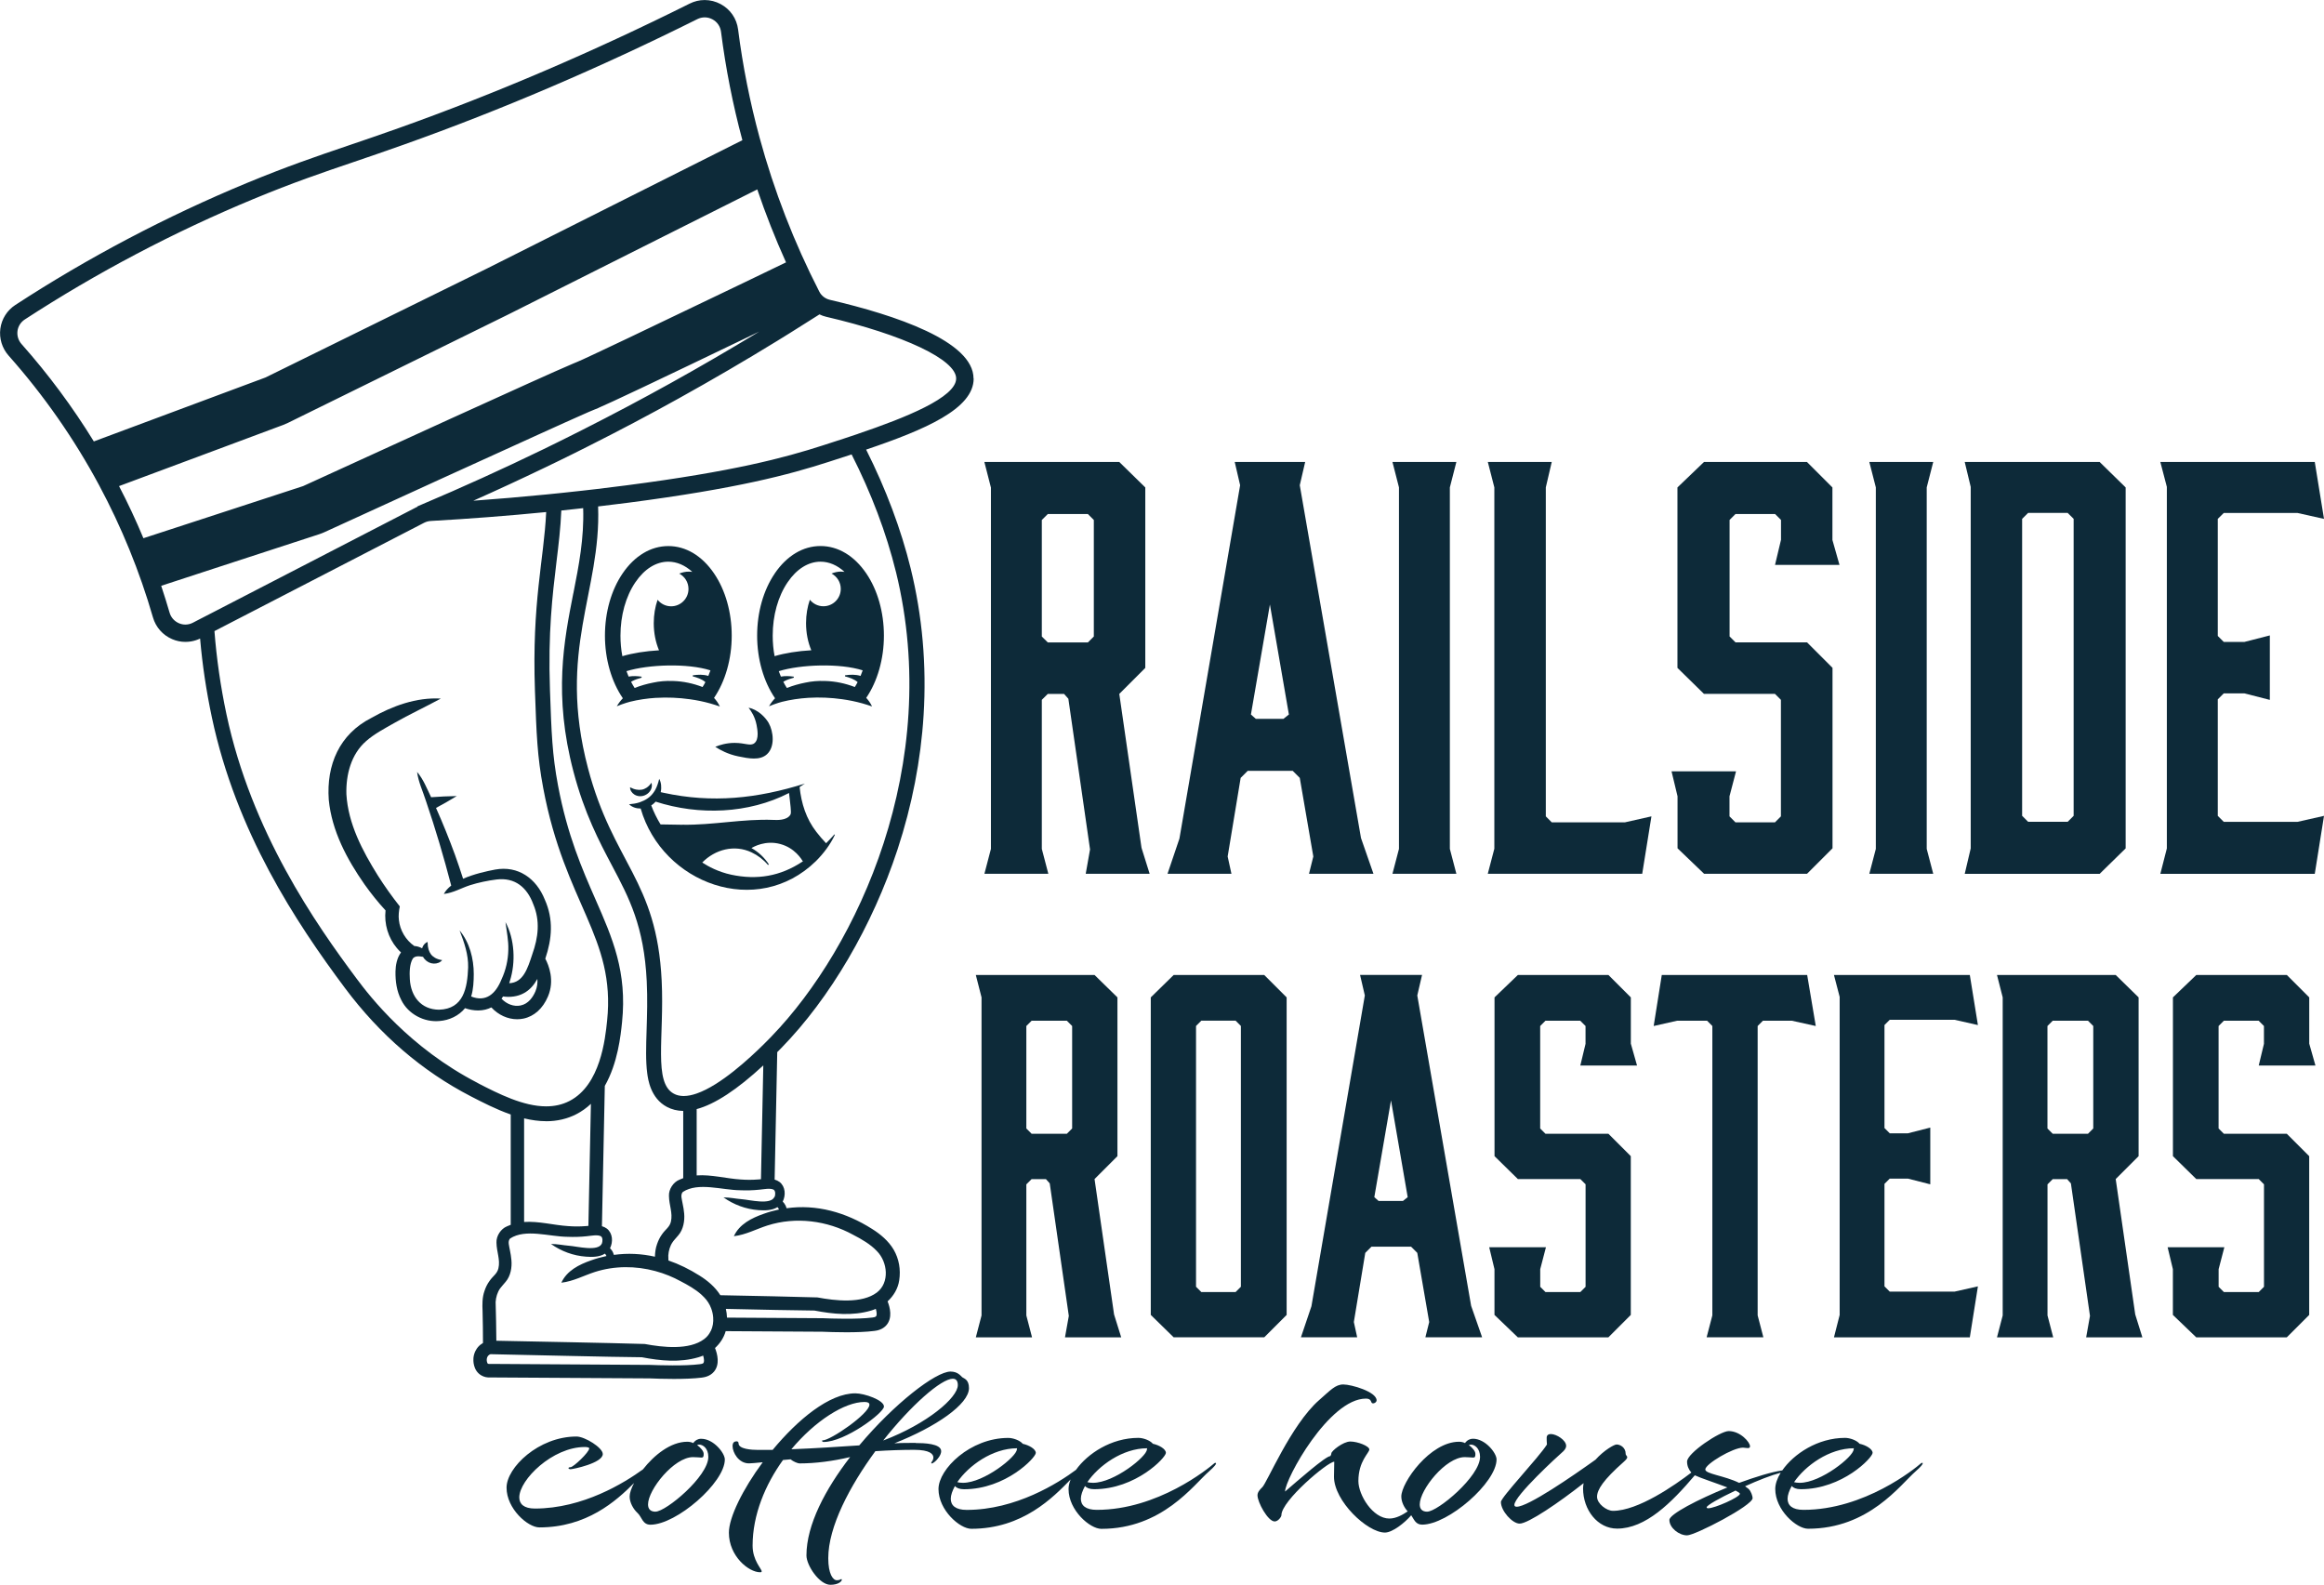
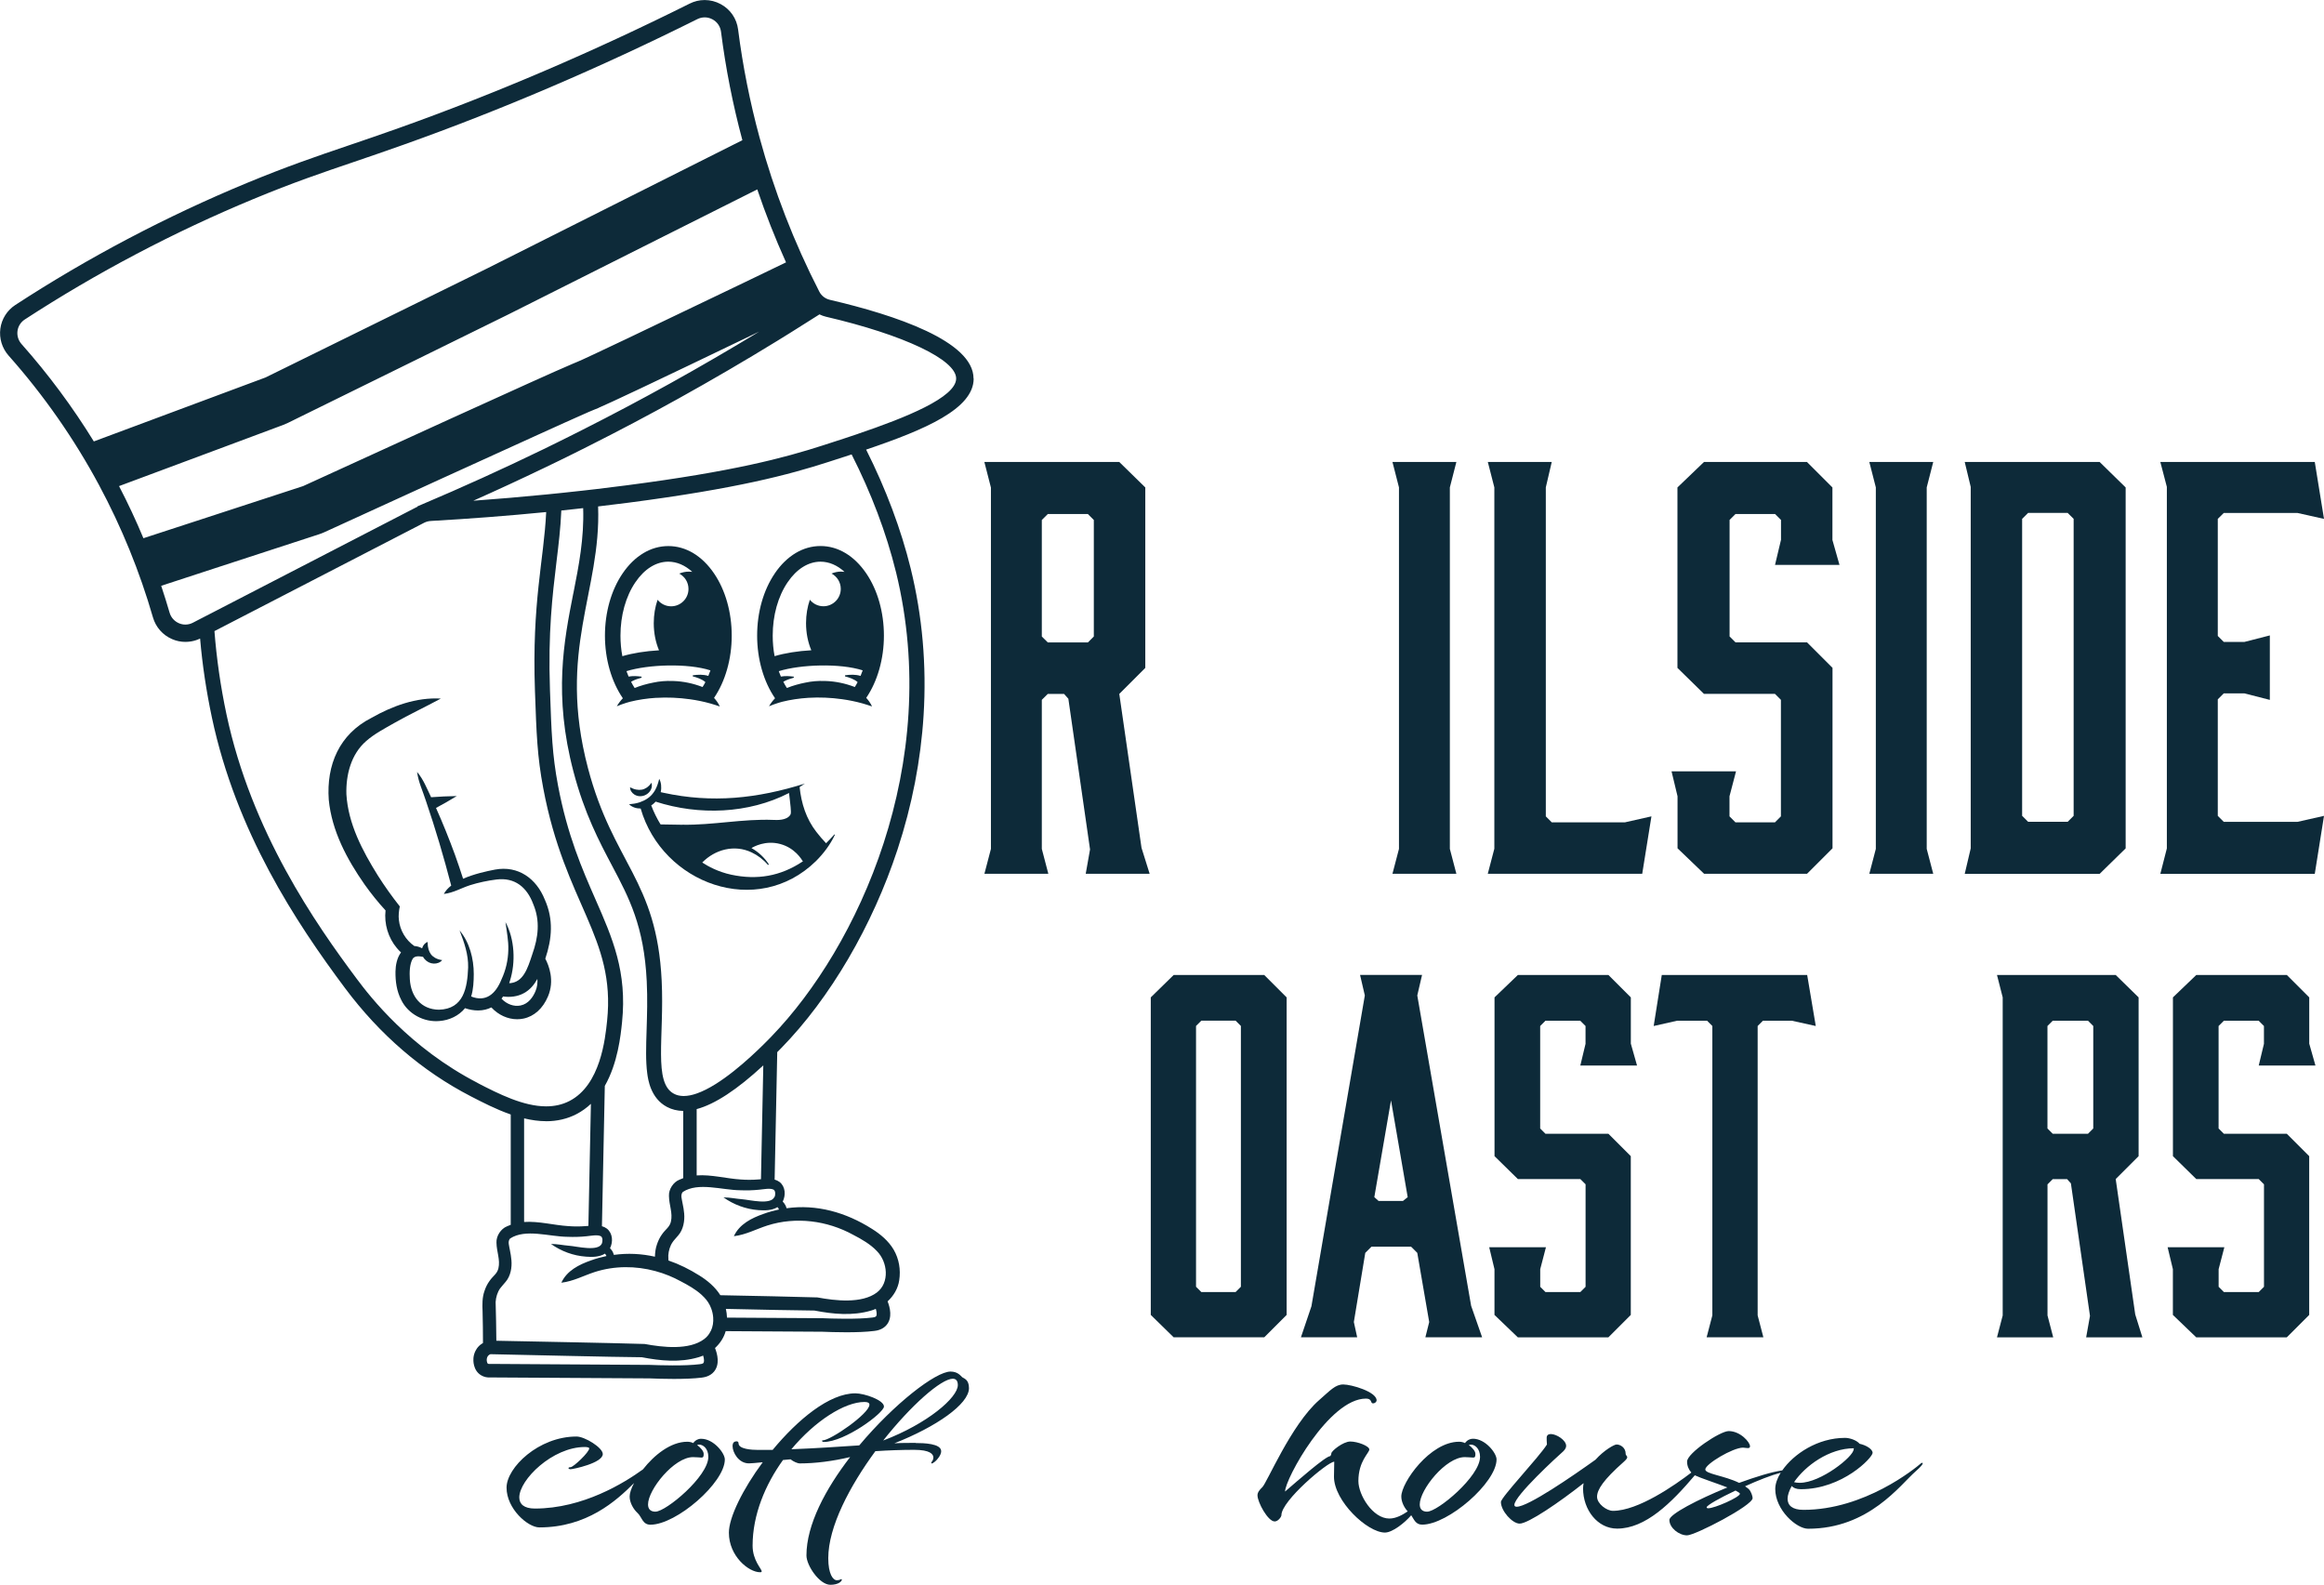
<svg xmlns="http://www.w3.org/2000/svg" id="Layer_2" viewBox="0 0 516.59 352.23">
  <defs>
    <style>
      .cls-1 {
        fill: #0d2a39;
      }
    </style>
  </defs>
  <g id="Layer_1-2" data-name="Layer_1">
    <g>
      <g>
        <path class="cls-1" d="M121.2,213.12s.01-.04.02-.05c1.48-4.4,1.85-8.71-.12-13.11-1.87-4.68-5.91-7.61-11.05-6.67-1.94.37-4.73.99-7.11,2.04-.57-1.78-1.17-3.55-1.8-5.31-1.29-3.52-2.69-7.01-4.22-10.43,1.56-.84,3.1-1.71,4.61-2.64-1.91.02-3.81.12-5.7.26-.94-1.95-1.7-3.95-3.12-5.63.3,2.29,1.29,4.29,1.97,6.45,2.12,6.2,3.97,12.48,5.62,18.82-.7.54-1.27,1.16-1.64,1.86,2.19-.27,3.82-1.3,5.83-1.95,1.87-.59,3.93-1.02,5.85-1.26,4.12-.52,6.82,1.75,8.2,5.49,1.56,3.7,1.12,7.36-.22,11.13-1.03,3.13-2,6.31-5.13,6.43.06-.19.12-.37.17-.56,1.29-4.07,1.05-9.25-1-13.02.26,2.08.7,4.08.63,6.17-.05,2.3-.56,4.51-1.51,6.55-1.32,3.29-3.5,5.11-6.75,3.81.5-1.6.57-3.33.58-4.99,0-3.42-.93-7.04-3.15-9.69,1.04,2.7,1.97,5.35,1.9,8.23-.18,4.53-.98,9.24-6.48,9.39-4-.04-6.26-2.97-6.48-6.78-.09-1.5-.07-3.35.65-4.57.5-.67,1.44-.55,2.29-.4.1.19.22.37.36.52.52.6,1.27.96,2.01.98.73.03,1.45-.24,1.88-.77-.67-.1-1.17-.28-1.58-.51-.41-.24-.72-.51-.94-.82-.21-.31-.38-.63-.51-1.06-.13-.43-.2-.94-.21-1.65-.61.22-1.04.77-1.22,1.41-.54-.29-1.14-.48-1.74-.51-1.89-1.32-3.18-3.47-3.42-5.77-.13-1,0-2.05.2-3.03-1.73-2.19-3.38-4.5-4.88-6.87-3.43-5.5-6.6-11.5-6.99-18.06-.13-4.32,1.04-8.91,4.39-11.82,1.78-1.58,4.15-2.82,6.25-4.02,3.4-1.93,6.89-3.55,10.35-5.43-5.46-.31-10.76,1.64-15.44,4.3-7.13,3.63-10.02,10.45-9.47,18.19.67,6.94,4.05,13.24,7.96,18.83,1.44,2.02,2.97,3.94,4.66,5.77-.33,2.98.57,6.06,2.51,8.36.29.35.6.67.93.98-.91,1.2-1.21,2.9-1.23,4.23-.03,2.19.26,4.37,1.29,6.35,1.52,3.12,5.1,5,8.51,4.66,2.15-.16,4.28-1.15,5.66-2.85.92.32,1.9.51,2.92.51,1.13-.01,2.09-.26,2.93-.68,1.55,1.68,3.63,2.63,5.74,2.63.46,0,.92-.05,1.38-.14,2.38-.49,4.32-2.23,5.46-4.91,1.53-3.57.2-6.92-.58-8.4ZM119.02,220.35c-.53,1.24-1.53,2.79-3.31,3.15-1.48.3-3.06-.28-4.23-1.51.12-.16.24-.33.35-.5,1.5.23,3.21.04,4.58-.71,1.38-.73,2.32-1.88,3.04-3.18.07.86-.03,1.8-.43,2.75Z" />
        <path class="cls-1" d="M145.84,155.12c2.49-.15,5.04-.04,7.52.31,1.53.21,3.03.52,4.47.92.74.21,1.47.44,2.18.69-.32-.71-.77-1.34-1.29-1.91,2.51-3.69,3.93-8.66,3.93-13.83s-1.39-10.11-3.92-13.83c-2.67-3.93-6.28-6.09-10.17-6.09s-7.5,2.16-10.17,6.09c-2.53,3.72-3.92,8.63-3.92,13.83s1.44,10.21,3.98,13.91c-.52.54-.97,1.13-1.34,1.78.72-.3,1.41-.55,2.09-.76.28-.09.55-.17.83-.24,1.84-.46,3.81-.75,5.82-.88ZM138.34,145.85c-.28-1.46-.42-2.99-.42-4.55,0-4.52,1.18-8.73,3.32-11.88,2-2.95,4.6-4.57,7.31-4.57,1.89,0,3.72.79,5.33,2.26-.25-.03-.5-.05-.76-.05-.74,0-1.46.16-2.14.44,1.23.64,2.06,1.93,2.06,3.41,0,2.13-1.73,3.86-3.86,3.86-1.22,0-2.3-.57-3.01-1.45-.54,1.56-.85,3.32-.85,5.2,0,2.21.43,4.28,1.17,6.03-3.01.17-5.89.63-8.16,1.31ZM139.24,149.19c4.89-1.51,13.6-1.81,18.68-.18-.15.42-.3.83-.47,1.23t0,0c-1.11-.35-2.35-.3-3.46-.13v.23c.95.25,2.06.62,2.81,1.28-.2.38-.4.74-.63,1.09-2.13-.82-4.31-1.27-6.52-1.34-.06,0-.12,0-.18,0-1.43-.06-2.9.06-4.32.37-1.35.26-2.71.65-4.08,1.18-.28-.44-.55-.89-.79-1.37.1-.06.19-.12.3-.17.61-.32,1.31-.55,2.03-.74v-.23c-.93-.14-1.93-.19-2.88-.02-.17-.39-.33-.79-.47-1.2Z" />
        <path class="cls-1" d="M172.22,127.47c-2.53,3.72-3.92,8.63-3.92,13.83s1.44,10.21,3.98,13.91c-.52.54-.97,1.13-1.34,1.78.72-.3,1.41-.55,2.09-.76.28-.09.56-.17.83-.24,1.84-.46,3.81-.75,5.82-.88,2.48-.15,5.04-.04,7.51.31,1.53.21,3.03.52,4.47.92.74.21,1.47.44,2.18.69-.32-.71-.77-1.34-1.29-1.91,2.51-3.69,3.93-8.66,3.93-13.83s-1.39-10.11-3.92-13.83c-2.67-3.93-6.28-6.09-10.17-6.09s-7.5,2.16-10.17,6.09ZM191.76,149.01c-.15.42-.3.83-.47,1.23,0,0,0,0,0,0-1.11-.35-2.35-.3-3.46-.13v.23c.95.25,2.07.62,2.81,1.28-.2.38-.4.74-.63,1.09-2.13-.82-4.31-1.27-6.52-1.34-.06,0-.12,0-.18,0-1.43-.06-2.9.06-4.32.37-1.35.26-2.71.65-4.08,1.18-.28-.44-.55-.89-.79-1.37.1-.06.19-.12.3-.17.61-.32,1.31-.55,2.03-.74v-.23c-.93-.14-1.93-.19-2.87-.02h0c-.17-.39-.33-.79-.47-1.2,4.89-1.51,13.6-1.81,18.67-.18ZM186.97,127.05c-.74,0-1.46.16-2.14.44,1.23.64,2.06,1.93,2.06,3.41,0,2.13-1.73,3.86-3.86,3.86-1.22,0-2.3-.57-3.01-1.45-.54,1.56-.85,3.32-.85,5.2,0,2.21.43,4.28,1.17,6.03-3.01.17-5.89.63-8.16,1.31-.28-1.46-.42-2.99-.42-4.55,0-4.52,1.18-8.73,3.32-11.88,2-2.95,4.6-4.57,7.31-4.57,1.89,0,3.72.79,5.33,2.26-.25-.03-.5-.05-.76-.05Z" />
-         <path class="cls-1" d="M167.7,165.19c-.89.72-2.03-.06-4.4-.06-1.82,0-3.31.46-4.31.87,1.08.7,2.82,1.66,5.14,2.13,2.26.46,4.78.98,6.37-.49,1.8-1.67,1.43-5,.38-6.91,0,0-1-1.86-3.04-2.91-.46-.24-.94-.42-1.44-.5.55.69,1.42,1.98,1.77,3.8.19,1,.61,3.19-.47,4.07Z" />
        <path class="cls-1" d="M183.63,187.44c-.79-.85-1.52-1.67-2.17-2.53-2.26-2.91-3.33-6.3-3.72-9.97.4-.24.79-.5,1.18-.77-10.59,3.32-20.57,4.42-31.47,2.04-.2-.04-.39-.08-.59-.13.01-.04.02-.09.03-.13.1-.49.11-.99.06-1.47-.06-.48-.18-.95-.42-1.36-.21.91-.48,1.72-.86,2.41-.04.08-.09.16-.13.23-.35.59-.78,1.07-1.28,1.48-.03.03-.07.06-.11.08-.09.07-.18.14-.28.2-.47.32-.99.57-1.56.77-.09.03-.18.06-.27.09-.65.21-1.37.32-2.21.39.66.65,1.61.96,2.58.95,4.83,16.73,25.87,24.48,38.96,11.69,1.71-1.71,3.19-3.67,4.22-5.86l-.12-.08c-.59.68-1.2,1.33-1.83,1.95ZM151.7,183.33c-1.2-.02-2.91-.05-4.87-.08-.82-1.34-1.52-2.75-2.07-4.23.21-.13.42-.28.6-.45.13-.12.26-.24.38-.38,9.61,3.1,20.64,2.71,29.65-1.92.05.42.11.9.17,1.45.33,2.81.3,3.12.08,3.46-.83,1.21-2.93,1.11-3.76,1.07-6.73-.27-13.45,1.19-20.18,1.07ZM178.36,191.53c-4.9,3.25-10.09,4.12-15.81,2.9-2.92-.63-5.12-1.84-6.45-2.71,0,0,0,0,0,0,2.84-2.9,7.15-4.07,10.97-2.25,1.38.65,2.64,1.61,3.65,2.8l.19-.13c-.97-1.5-2.31-2.76-3.87-3.63.45-.27,3.09-1.8,6.41-.9,3.24.87,4.75,3.4,5.02,3.88.01-.01.03-.02.04-.02-.05.03-.12.08-.13.08Z" />
        <path class="cls-1" d="M143.75,175.08c-.37.24-.74.39-1.11.45-.38.06-.75.06-1.17-.02-.42-.07-.86-.22-1.42-.51-.01.63.38,1.23.93,1.59.32.21.69.34,1.08.38.29.03.58.01.87-.06.03,0,.07-.02.1-.03.22-.06.43-.15.63-.27.36-.21.66-.5.88-.84.05-.08.1-.16.14-.24.24-.49.3-1.06.12-1.54-.33.49-.68.83-1.04,1.08Z" />
        <path class="cls-1" d="M216.4,84.13c0-8.29-17.36-14.09-31.91-17.48-1.04-.24-1.91-.91-2.38-1.84-5.6-10.91-10.06-22.43-13.27-34.23-2.13-7.84-3.74-15.92-4.77-24.01-.31-2.45-1.73-4.51-3.9-5.67-1.09-.58-2.31-.89-3.52-.89s-2.3.27-3.36.8c-21.5,10.73-43.28,20.05-64.74,27.69-3.96,1.41-7.37,2.57-10.66,3.69l-.41.14c-7.33,2.49-13.66,4.65-22.59,8.34-17.97,7.45-35.29,16.57-51.48,27.12-1.83,1.19-3.04,3.11-3.33,5.26-.29,2.16.38,4.35,1.83,5.99,7.8,8.78,14.57,18.47,20.11,28.79,5.01,9.33,9.04,19.22,11.98,29.4.63,2.19,2.19,3.95,4.27,4.84.94.41,1.93.61,2.95.61.43,0,.86-.04,1.29-.11.68-.12,1.34-.33,1.97-.63.5,5.83,1.38,11.68,2.62,17.53,5.41,25.45,18.65,45.51,29.58,60.15,7.76,10.39,17.17,18.49,27.98,24.07,2.54,1.31,5.61,2.9,8.87,4.04v24.52c-.28.1-.55.21-.83.34-1.36.54-2.41,2.14-2.34,3.62.03,2.07.88,3.78.43,5.72-.29,1.23-1.17,1.64-1.98,2.81-.49.67-.87,1.45-1.11,2.21-.52,1.43-.5,3.02-.43,4.51.07,2.34.08,4.7.09,7.06-.37.21-.76.51-1.12.92-.26.31-.89,1.17-1,2.42-.04.45-.14,2.76,1.74,3.86.61.36,1.33.52,2.08.46l35.4.21c1.16.05,3.17.12,5.32.12s4.47-.07,6.21-.29c.5-.07,1.82-.24,2.73-1.34,1.33-1.61.76-3.87.22-5.24,1.11-1.02,1.97-2.31,2.37-3.75l21.51.13c1.16.05,3.17.12,5.32.12s4.47-.07,6.21-.3c.5-.06,1.82-.24,2.73-1.33,1.33-1.61.76-3.87.22-5.24,1.34-1.23,2.31-2.85,2.58-4.67.37-2.37-.04-4.78-1.23-6.82-1.14-1.94-2.97-3.47-4.8-4.61-5.86-3.72-12.38-5.53-19-4.6-.05-.18-.11-.36-.2-.55-.18-.38-.42-.69-.66-.93.7-1.41.62-3.29-.68-4.34-.35-.26-.73-.44-1.12-.55l.58-28.33c.28-.28.56-.57.85-.86,10.88-11.11,20.32-27.22,25.89-44.19,3.23-9.82,5.17-19.86,5.79-29.83.69-11.09-.27-22.07-2.87-32.64-2.12-8.64-5.51-17.68-9.9-26.41,13.13-4.44,23.91-9.07,23.9-15.79ZM20.85,98.11c-4.72-7.67-10.12-14.94-16.06-21.63-.71-.8-1.04-1.86-.9-2.92.14-1.04.73-1.96,1.61-2.54,16.01-10.42,33.12-19.43,50.86-26.79,8.85-3.67,15.11-5.79,22.35-8.25,3.05-1.04,6.85-2.33,11.13-3.86,21.6-7.69,43.53-17.07,65.17-27.87.53-.26,1.08-.39,1.65-.39s1.17.15,1.71.44c1.05.56,1.74,1.56,1.9,2.75,1.03,8.12,2.63,16.23,4.75,24.11l-25.6,12.86-3.82,1.92-27.36,13.75-49.21,24.21-3.09,1.15-4.24,1.58-30.84,11.49ZM31.88,119.64c-1.62-3.89-3.44-7.78-5.42-11.59l20.97-7.81,3.81-1.42,11.77-4.39c.38-.15.71-.29,1.01-.44l48.25-23.74.97-.48.3-.15,34.07-17.12,3.43-1.72,17.29-8.68c1.84,5.44,3.99,10.89,6.39,16.22-3.05,1.47-6.15,2.96-9.21,4.44-1.07.52-2.14,1.03-3.21,1.54-17.03,8.19-32.43,15.53-33.99,16.14l-.89.37h0c-.76.32-1.97.84-4.06,1.77-1.46.64-3.34,1.49-5.8,2.6-8.3,3.74-23.15,10.49-50.18,22.87l-19.14,6.25-3.49,1.14-12.88,4.2ZM44.16,137.75l-1.29.67c-.51.27-1.09.41-1.67.41-.49,0-.97-.1-1.43-.3-1.02-.44-1.78-1.3-2.08-2.37-.56-1.92-1.18-3.91-1.86-5.95l8.14-2.66,3.36-1.1,23.61-7.7c.43-.14.8-.29,1.18-.46,17.47-8,36.18-16.55,48-21.9,1.11-.5,2.16-.98,3.14-1.42.76-.34,1.47-.66,2.14-.97,1.15-.51,2.17-.97,3.05-1.36,1.98-.89,3.25-1.44,3.63-1.58l.93-.37v-.02c2.7-1.16,10.47-4.79,35.77-16.97-6.54,3.97-13.15,7.82-19.78,11.5-6.4,3.55-12.89,6.99-19.46,10.31-1,.51-2,1.01-3,1.51-.9.45-1.81.9-2.72,1.35-1.04.52-2.09,1.03-3.14,1.54-8.9,4.32-17.91,8.41-26.98,12.25l-.91.39.03.07c-.11.05-.21.1-.31.15l-45.09,23.3-3.26,1.68ZM106.16,240.71c-15.15-7.83-23.92-19.2-26.83-23.1-9.11-12.19-23.42-32.63-28.99-58.84-1.32-6.23-2.2-12.41-2.67-18.49l46.61-24.08c.45-.23.96-.37,1.47-.4,8.55-.48,17.13-1.14,25.66-1.98-.51,10.66-3.19,20-2.5,39.67.34,9.72.51,14.61,1.84,21.68,4.84,25.81,16.14,33.11,14.2,51.74-.42,4.04-1.48,14.26-8.35,17.81-1.64.85-3.4,1.2-5.2,1.2-5.06,0-10.55-2.77-15.24-5.19ZM127.44,131.87c-2.09,10.61-4.45,22.64.04,39.68,2.45,9.31,5.7,15.45,8.56,20.86,3.82,7.22,7.12,13.45,7.72,25.72.19,3.86.07,7.55-.03,10.81-.12,3.73-.22,6.94.14,9.63.18,1.37.74,5.54,4.37,7.47,1.09.58,2.31.88,3.63.9v14.94c-.28.1-.56.21-.83.34-1.37.53-2.42,2.14-2.34,3.62.03,2.07.88,3.78.43,5.72-.29,1.23-1.18,1.65-1.98,2.81-.49.67-.86,1.46-1.11,2.21-.32.88-.43,1.82-.46,2.76-2.98-.67-6.04-.83-9.12-.4-.05-.18-.11-.36-.2-.55-.18-.39-.42-.69-.66-.93.7-1.41.62-3.29-.68-4.35-.35-.26-.73-.44-1.12-.55l.64-31.19c2.89-5.07,3.53-11.21,3.83-14.13,1.16-11.22-2.11-18.69-5.91-27.34-2.93-6.68-6.25-14.25-8.33-25.35-1.28-6.83-1.45-11.63-1.78-21.18-.45-12.81.56-21.1,1.44-28.42.48-3.94.92-7.6,1.08-11.47,1.62-.17,3.24-.35,4.86-.53.22,6.73-.96,12.73-2.18,18.93ZM121.39,249.23c2.45,0,4.71-.53,6.73-1.57,1.22-.63,2.29-1.41,3.23-2.3l-.56,27.13c-.21.02-.41.04-.6.05-1.29.1-2.58.1-3.87,0-3.21-.2-6.56-1.14-9.82-.92v-23.03c1.62.39,3.27.63,4.9.63ZM156.37,302.96c-.15.19-.61.25-.8.27-3.34.44-9.29.23-11.04.16l-35.55-.22h-.16c-.08.01-.24.02-.35-.04-.23-.14-.3-.73-.27-1.02.04-.42.27-.71.29-.74.17-.2.38-.31.53-.36,8.14.16,26.84.63,33.65.68,4.17.8,8.44,1.23,12.6,0,.35-.1.69-.23,1.03-.37.25.83.24,1.44.06,1.65ZM157.98,295.86c-.32.69-.8,1.3-1.45,1.79-3.35,2.52-9.25,1.83-13.22,1.09-8.19-.25-23.97-.53-32.98-.72,0-2.86-.1-5.79-.16-8.6.06-1.04.39-2.16.98-3.01.3-.43.73-.84,1.25-1.49,1.11-1.29,1.43-3.21,1.28-4.82-.06-.77-.2-1.51-.33-2.18-.15-.98-.56-1.95.03-2.62,3.44-2.25,8.67-.41,12.81-.38,1.4.06,2.82.02,4.22-.13,1.02-.1,2.43-.41,3.19.02.41.33.36,1.1.2,1.57-.78,1.91-5.57.65-7.26.53-1.37-.11-2.67-.41-4.07-.4,2.3,1.62,4.93,2.61,7.8,2.82,1.35.11,3,.1,4.2-.67.1.11.2.25.28.41.02.04.03.08.05.12-1.14.24-2.29.56-3.43.97-2.64.92-5.37,2.28-6.59,4.96,2.69-.32,4.95-1.58,7.46-2.39,4.36-1.39,9.04-1.38,13.42-.2,1.02.27,2.02.61,3,1.01.9.37,1.78.78,2.63,1.25,1.6.83,3.29,1.78,4.63,2.99.23.2.44.41.64.63.67.68,1.19,1.52,1.53,2.43.24.64.39,1.32.44,2,.08,1.04-.08,2.08-.52,3ZM194.73,292.59c-.15.19-.61.24-.8.27-3.34.43-9.3.23-11.04.15l-21.29-.13c-.02-.66-.11-1.31-.25-1.94,7.64.17,15.71.34,19.69.37,4.17.8,8.44,1.23,12.61,0,.35-.1.69-.23,1.03-.38.25.83.24,1.44.06,1.66ZM172.15,266.03c-.77,1.9-5.57.65-7.26.53-1.37-.11-2.67-.41-4.07-.4,2.3,1.62,4.93,2.61,7.8,2.83,1.35.1,3,.09,4.2-.67.1.11.2.24.28.41.02.04.03.08.05.12-1.14.24-2.29.56-3.43.97-2.63.92-5.37,2.28-6.59,4.96,2.69-.32,4.95-1.58,7.46-2.38,6.3-2.01,13.29-1.1,19.05,2.07,1.87.96,3.86,2.11,5.27,3.61,2.42,2.44,2.88,7.03,0,9.22-3.34,2.52-9.25,1.83-13.21,1.09-5.31-.16-13.81-.34-21.58-.49-1.14-1.83-2.89-3.28-4.64-4.37-2.22-1.4-4.53-2.54-6.9-3.35,0-.37-.02-.74-.03-1.11.06-1.04.39-2.17.99-3.01.29-.43.72-.84,1.25-1.49,1.11-1.29,1.43-3.21,1.29-4.82-.06-.78-.2-1.51-.34-2.18-.15-.98-.56-1.95.03-2.62,3.44-2.25,8.68-.41,12.81-.38,1.4.06,2.82.02,4.23-.13,1.02-.09,2.43-.41,3.19.02.41.33.36,1.1.2,1.58ZM169.15,262.12c-.21.02-.41.04-.6.05-1.29.1-2.58.11-3.88.01-3.21-.2-6.56-1.14-9.81-.91v-14.74c4.05-1.08,9-4.34,14.81-9.71l-.52,25.31ZM199.16,127.13c10.5,42.87-8.61,83.49-27.58,103.15-.13.13-.25.27-.38.4-.32.33-.81.83-1.44,1.45-3.13,3.09-9.6,9.11-14.91,10.94-1.01.35-1.97.55-2.86.55-.05,0-.09,0-.14,0-.75-.02-1.44-.17-2.06-.51-4.6-2.45-2.1-12.55-2.71-25.13-1.09-22.45-10.79-25.99-16.39-47.27-6.89-26.19,2.96-39.19,2.26-58.14,2.25-.26,4.5-.54,6.73-.83,24.17-3.15,35.66-6.22,44.5-9.07,1.72-.56,3.43-1.11,5.12-1.66,4.35,8.56,7.72,17.43,9.86,26.14ZM190.69,96.45c-1.08.37-2.16.73-3.21,1.07-1.56.51-3.07,1-4.5,1.46-8.64,2.79-19.93,5.81-43.8,8.91-2.16.28-4.33.55-6.52.81-1.1.13-2.21.26-3.33.38-1.5.17-3.02.33-4.53.49-1.11.12-2.22.23-3.33.34-5.36.53-10.79.99-16.26,1.39,5.37-2.39,10.68-4.85,15.94-7.38,1.07-.51,2.13-1.02,3.19-1.54,1.12-.55,2.24-1.1,3.35-1.65,1.02-.5,2.03-1.01,3.03-1.52,6.84-3.44,13.56-6.99,20.13-10.64,7.38-4.1,14.74-8.39,21.98-12.84.95-.58,1.91-1.17,2.86-1.77,2.17-1.35,4.33-2.71,6.47-4.08.49.24.96.41,1.44.52,17.31,4.03,28.94,9.55,28.94,13.73,0,4.22-11.3,8.73-21.85,12.31Z" />
      </g>
      <g>
        <path class="cls-1" d="M220.26,108.35l-1.45-5.66h29.99l5.78,5.66v40.11l-5.78,5.78,4.94,34.21,1.81,5.78h-14.21l.96-5.42-4.82-33.49-.96-1.08h-3.61l-1.33,1.32v33.13l1.45,5.54h-14.21l1.45-5.54v-80.35ZM232.91,142.8h8.91l1.32-1.32v-25.9l-1.32-1.32h-8.91l-1.33,1.32v25.9l1.33,1.32Z" />
-         <path class="cls-1" d="M291.93,190.38l-3.01-17.47-1.57-1.57h-10l-1.57,1.57-2.89,17.47.84,3.85h-14.21l2.65-7.83,13.49-78.54-1.2-5.18h15.66l-1.2,5.18,13.61,78.42,2.77,7.95h-14.33l.96-3.85ZM279.16,159.78h6.14l1.2-.96-4.22-24.45-4.22,24.45,1.08.96Z" />
-         <path class="cls-1" d="M310.97,188.69v-80.35l-1.45-5.66h14.21l-1.45,5.66v80.35l1.45,5.54h-14.21l1.45-5.54Z" />
+         <path class="cls-1" d="M310.97,188.69v-80.35l-1.45-5.66h14.21l-1.45,5.66v80.35l1.45,5.54h-14.21l1.45-5.54" />
        <path class="cls-1" d="M332.17,188.69v-80.35l-1.45-5.66h14.21l-1.32,5.66v73.12l1.32,1.33h16.26l5.9-1.33-2.05,12.77h-34.33l1.45-5.54Z" />
        <path class="cls-1" d="M395.89,120.03v-4.46l-1.32-1.32h-8.79l-1.32,1.32v25.9l1.32,1.32h15.9l5.66,5.66v40.11l-5.66,5.66h-22.89l-5.9-5.66v-11.56l-1.33-5.54h14.33l-1.45,5.54v4.46l1.32,1.33h8.79l1.32-1.33v-25.9l-1.32-1.32h-15.78l-5.9-5.78v-40.11l5.9-5.66h22.89l5.66,5.66v11.68l1.57,5.54h-14.33l1.32-5.54Z" />
        <path class="cls-1" d="M416.97,188.69v-80.35l-1.45-5.66h14.21l-1.45,5.66v80.35l1.45,5.54h-14.21l1.45-5.54Z" />
        <path class="cls-1" d="M472.5,108.35v80.23l-5.78,5.66h-29.99l1.33-5.66v-80.35l-1.33-5.54h29.99l5.78,5.66ZM450.82,182.67h8.79l1.33-1.33v-66.01l-1.33-1.32h-8.79l-1.33,1.32v66.01l1.33,1.33Z" />
        <path class="cls-1" d="M481.66,108.23l-1.45-5.54h34.33l2.05,12.65-5.9-1.32h-16.38l-1.33,1.32v26.02l1.33,1.33h4.58l5.66-1.45v14.33l-5.66-1.45h-4.58l-1.33,1.33v25.9l1.33,1.33h16.38l5.9-1.33-2.05,12.89h-34.33l1.45-5.66v-80.35Z" />
      </g>
      <g>
-         <path class="cls-1" d="M218.18,221.7l-1.27-4.98h26.39l5.09,4.98v35.29l-5.09,5.09,4.34,30.1,1.59,5.09h-12.5l.85-4.77-4.24-29.46-.85-.95h-3.18l-1.17,1.17v29.14l1.27,4.87h-12.5l1.27-4.87v-70.68ZM229.31,252.01h7.84l1.17-1.17v-22.78l-1.17-1.17h-7.84l-1.17,1.17v22.78l1.17,1.17Z" />
        <path class="cls-1" d="M281.02,297.26h-20.13l-5.09-4.98v-70.58l5.09-4.98h20.13l4.98,4.98v70.58l-4.98,4.98ZM267.03,287.19h7.63l1.17-1.17v-57.97l-1.17-1.17h-7.63l-1.17,1.17v57.97l1.17,1.17Z" />
        <path class="cls-1" d="M317.69,293.86l-2.65-15.37-1.38-1.38h-8.8l-1.38,1.38-2.54,15.37.74,3.39h-12.5l2.33-6.89,11.87-69.09-1.06-4.56h13.78l-1.06,4.56,11.97,68.99,2.44,6.99h-12.61l.85-3.39ZM306.45,266.95h5.4l1.06-.85-3.71-21.51-3.71,21.51.95.85Z" />
        <path class="cls-1" d="M352.44,231.98v-3.92l-1.17-1.17h-7.74l-1.17,1.17v22.78l1.17,1.17h13.99l4.98,4.98v35.29l-4.98,4.98h-20.13l-5.19-4.98v-10.17l-1.17-4.87h12.61l-1.27,4.87v3.92l1.17,1.17h7.74l1.17-1.17v-22.78l-1.17-1.17h-13.88l-5.19-5.09v-35.29l5.19-4.98h20.13l4.98,4.98v10.28l1.38,4.87h-12.61l1.17-4.87Z" />
        <path class="cls-1" d="M391.87,226.89l-1.17,1.17v64.32l1.27,4.87h-12.61l1.27-4.87v-64.32l-1.17-1.17h-6.68l-5.19,1.17,1.8-11.34h32.32l1.91,11.34-5.3-1.17h-6.46Z" />
-         <path class="cls-1" d="M408.93,221.59l-1.27-4.87h30.2l1.8,11.13-5.19-1.17h-14.41l-1.17,1.17v22.89l1.17,1.17h4.03l4.98-1.27v12.61l-4.98-1.27h-4.03l-1.17,1.17v22.78l1.17,1.17h14.41l5.19-1.17-1.8,11.34h-30.2l1.27-4.98v-70.68Z" />
        <path class="cls-1" d="M445.17,221.7l-1.27-4.98h26.39l5.09,4.98v35.29l-5.09,5.09,4.34,30.1,1.59,5.09h-12.5l.85-4.77-4.24-29.46-.85-.95h-3.18l-1.17,1.17v29.14l1.27,4.87h-12.5l1.27-4.87v-70.68ZM456.29,252.01h7.84l1.17-1.17v-22.78l-1.17-1.17h-7.84l-1.17,1.17v22.78l1.17,1.17Z" />
        <path class="cls-1" d="M503.24,231.98v-3.92l-1.17-1.17h-7.74l-1.17,1.17v22.78l1.17,1.17h13.99l4.98,4.98v35.29l-4.98,4.98h-20.13l-5.19-4.98v-10.17l-1.17-4.87h12.61l-1.27,4.87v3.92l1.17,1.17h7.74l1.17-1.17v-22.78l-1.17-1.17h-13.88l-5.19-5.09v-35.29l5.19-4.98h20.13l4.98,4.98v10.28l1.38,4.87h-12.61l1.17-4.87Z" />
      </g>
      <g>
        <path class="cls-1" d="M155.84,319.81c-.75,0-1.27.4-1.5.66-.12.1-.17.2-.23.3-.4-.2-.87-.3-1.33-.3-3.72,0-7.39,2.99-9.85,6.13-4.09,2.98-13.34,8.72-24.03,8.72-2.43,0-3.47-1.01-3.47-2.47,0-3.94,7.4-11.21,14.57-11.21.29,0,.98.05.98.3,0,.86-3.53,4.19-4.16,4.19-.29,0-.46.1-.46.2s.17.25.46.25c.52,0,7.17-1.36,7.17-3.38,0-1.41-3.99-3.89-5.84-3.89-8.44,0-15.55,6.92-15.55,11.36,0,4.7,4.74,8.84,7.29,8.84,10.49,0,17.02-5.81,21.05-9.86-.63,1.2-.98,2.26-.98,2.99,0,1.36.81,2.78,1.73,3.64.98.86,1.1,2.63,2.89,2.63,5.78,0,16.54-9.34,16.54-14.5,0-1.41-2.49-4.6-5.26-4.6ZM145.73,336.02c-1.21,0-1.68-.66-1.68-1.62,0-3.28,5.78-10.51,10-10.51.92,0,1.5.1,1.85.1.4,0,.52-.15.52-.81,0-.61-.64-1.36-1.45-1.97.06-.05.17-.1.46-.1.81,0,2.02.81,2.02,2.73,0,4.34-9.42,12.17-11.74,12.17Z" />
        <path class="cls-1" d="M203.54,320.72c-3.01,0-3.87.05-4.74.1,9.25-3.64,16.59-8.69,16.59-12.27,0-1.92-1.1-2.12-1.5-2.42-.35-.3-.98-1.26-2.6-1.26-3.3,0-12.55,7.17-20.29,16.41-4.51.3-9.83.66-15.09.86,5.26-6.31,11.85-10.51,16.25-10.51.75,0,1.1.2,1.1.61,0,1.97-8.62,7.93-10.41,7.93-.12,0-.12.05-.12.1,0,.1.12.25.35.25,4.74,0,13.41-6.46,13.41-7.88s-4.34-2.93-6.36-2.93c-5.78,0-12.78,5.81-18.39,12.58h-3.18c-1.56,0-4.39-.2-4.39-1.46,0-.35-.23-.45-.46-.45-.17,0-.4.05-.58.2s-.29.45-.29.86c0,1.41,1.33,3.84,3.64,3.84.46,0,1.56-.1,3.06-.25-4.45,6.01-7.52,12.27-7.52,15.66,0,5.2,4.39,8.79,6.94,8.79.23,0,.35-.05.35-.2,0-.56-2.02-2.42-2.02-5.71,0-6.87,2.83-13.59,6.76-19.04l1.68-.15c.58.5,1.62.91,1.97.91,3.58,0,7.4-.5,11.27-1.41-5.49,7.12-9.71,15.05-9.71,21.87,0,2.22,2.89,6.52,5.32,6.52,1.85,0,2.54-.81,2.54-1.11v-.1q-.06-.05-.12-.05c-.17,0-.29.25-.98.25-.87,0-1.91-1.41-1.91-4.9,0-7.02,4.8-16.06,10.47-23.79,3.01-.2,5.96-.3,8.62-.3,3.53,0,4.28.96,4.28,1.72,0,.45-.29.86-.35.91-.06.05-.12.2-.12.25,0,.1,0,.15.12.15s.4-.15.75-.45c.46-.4,1.33-1.41,1.33-2.27,0-1.72-3.87-1.82-5.67-1.82ZM211.81,306.47c.69,0,1.1.45,1.1,1.41,0,2.78-6.76,8.59-16.59,12.32,6.19-7.83,12.89-13.74,15.5-13.74Z" />
-         <path class="cls-1" d="M270.21,325.16c-.12,0-.23.05-.29.1-1.33,1.16-12.55,10.35-26.13,10.35-2.49,0-3.53-1.01-3.53-2.47,0-.81.35-1.77.92-2.83.35.4.98.71,2.02.71,9.25,0,15.96-7.02,15.96-8.08,0-.86-1.5-1.72-2.89-2.02-.69-.81-2.2-1.31-3.24-1.31-6,0-11.29,3.49-13.86,7.11-3.93,2.92-13.35,8.9-24.3,8.9-2.49,0-3.53-1.01-3.53-2.47,0-.81.35-1.77.92-2.83.35.4.98.71,2.02.71,9.25,0,15.96-7.02,15.96-8.08,0-.86-1.5-1.72-2.89-2.02-.69-.81-2.2-1.31-3.24-1.31-8.44,0-15.5,6.92-15.5,11.36,0,4.7,4.74,8.84,7.29,8.84,11.45,0,18.18-6.98,22.08-10.96-.3.74-.46,1.46-.46,2.13,0,4.7,4.74,8.84,7.29,8.84,13.53,0,20.47-9.75,23.94-12.78,1.21-1.06,1.56-1.57,1.56-1.77,0-.1-.06-.1-.12-.1ZM226.09,321.93l-.06.25c0,1.57-7.29,7.42-11.97,7.42-.52,0-.92-.05-1.27-.15,2.49-3.64,7.81-7.53,13.3-7.53ZM255,321.93l-.06.25c0,1.57-7.29,7.42-11.97,7.42-.52,0-.92-.05-1.27-.15,2.49-3.64,7.81-7.53,13.3-7.53Z" />
        <path class="cls-1" d="M327.39,319.81c-.75,0-1.27.4-1.5.66-.12.1-.17.2-.23.3-.4-.2-.87-.3-1.33-.3-6.48,0-12.84,9.09-12.84,12.17,0,1.2.63,2.45,1.42,3.31-1.06.71-2.53,1.59-4.08,1.59-3.7,0-6.88-5.25-6.88-8.33,0-4.44,2.43-6.26,2.43-7.02s-2.6-1.77-4.22-1.77-4.22,2.12-4.22,2.63c0,.3-.23.61-.23.61-1.04,0-7.23,5.45-10.06,7.88,0-2.78,9.77-20.66,17.98-20.66,1.45,0,.93,1.06,1.56,1.06.46,0,.81-.35.81-.66,0-1.92-5.61-3.54-7.4-3.54s-2.89,1.31-5.38,3.48c-6.24,5.45-11.68,18.59-12.66,19.39-.58.56-1.04,1.11-1.04,1.77,0,1.52,2.31,5.81,3.82,5.81.75,0,1.5-1.01,1.5-1.41,0-3.18,10.29-11.87,11.74-11.87,0,0-.06,2.58-.06,3.33,0,5.4,7.4,12.42,11.33,12.42,1.68,0,4.44-2.2,5.84-3.85.62.9.96,2.09,2.43,2.09,5.78,0,16.54-9.34,16.54-14.5,0-1.41-2.49-4.6-5.26-4.6ZM317.27,336.02c-1.21,0-1.68-.66-1.68-1.62,0-3.28,5.78-10.51,10-10.51.92,0,1.5.1,1.85.1.4,0,.52-.15.52-.81,0-.61-.64-1.36-1.45-1.97.06-.05.17-.1.46-.1.81,0,2.02.81,2.02,2.73,0,4.34-9.42,12.17-11.74,12.17Z" />
        <path class="cls-1" d="M427.3,325.16c-.12,0-.23.05-.29.1-1.33,1.16-12.55,10.35-26.13,10.35-2.49,0-3.53-1.01-3.53-2.47,0-.81.35-1.77.92-2.83.35.4.98.71,2.02.71,9.25,0,15.96-7.02,15.96-8.08,0-.86-1.5-1.72-2.89-2.02-.69-.81-2.2-1.31-3.24-1.31-6.07,0-11.41,3.57-13.95,7.23-2.38.34-5.9,1.43-9.59,2.77-3.3-1.62-7.52-1.97-7.52-2.98,0-1.21,6.13-4.85,8.38-4.85.29,0,.69.1,1.04.1.29,0,.52-.05.52-.4,0-.91-2.14-3.38-4.74-3.38-1.91,0-9.25,4.9-9.25,6.77,0,.97.36,1.79.95,2.45-3.65,2.79-11.83,8.51-17.43,8.51-1.39,0-3.53-1.57-3.53-3.13s1.39-3.74,5.9-7.73c.64-.56.81-.86.81-1.06,0-.3-.35-.4-.35-.76,0-1.41-1.21-2.07-2.02-2.07-.52,0-2.78,1.26-4.68,3.38-5.09,3.64-14.98,10.46-17.52,10.46-.35,0-.52-.15-.52-.4,0-2.02,9.6-10.81,10.87-11.92.46-.45.64-.86.64-1.21,0-1.26-2.14-2.63-3.41-2.63-.52,0-.92.25-.92.81,0,.35,0,.91.06,1.52-1.85,2.93-10.23,11.72-10.23,12.78,0,1.97,2.54,4.8,4.16,4.8,1.91,0,8.85-4.75,14.22-8.99-.06.4-.12.76-.12,1.16,0,4.8,3.24,8.94,7.57,8.94,6.31,0,12.05-5.69,17.27-11.85,1.22.59,4.73,1.74,7.24,2.7-6.59,2.68-12.89,5.96-12.89,7.22,0,1.77,2.14,3.43,3.93,3.43s14.57-6.62,14.57-8.28c0-.4-.35-1.57-.93-2.07l-.75-.56c2.89-1.32,5.9-2.49,7.92-3.01-.78,1.26-1.21,2.51-1.21,3.61,0,4.7,4.74,8.84,7.29,8.84,13.53,0,20.47-9.75,23.94-12.78,1.21-1.06,1.56-1.57,1.56-1.77,0-.1-.06-.1-.12-.1ZM412.09,321.93l-.06.25c0,1.57-7.29,7.42-11.97,7.42-.52,0-.92-.05-1.27-.15,2.49-3.64,7.81-7.53,13.3-7.53ZM379.71,335.26c-.23,0-.35-.1-.35-.2,0-.45,2.89-2.07,6.42-3.74.58.3.98.56.98.71,0,.76-5.61,3.23-7.05,3.23Z" />
      </g>
    </g>
  </g>
</svg>